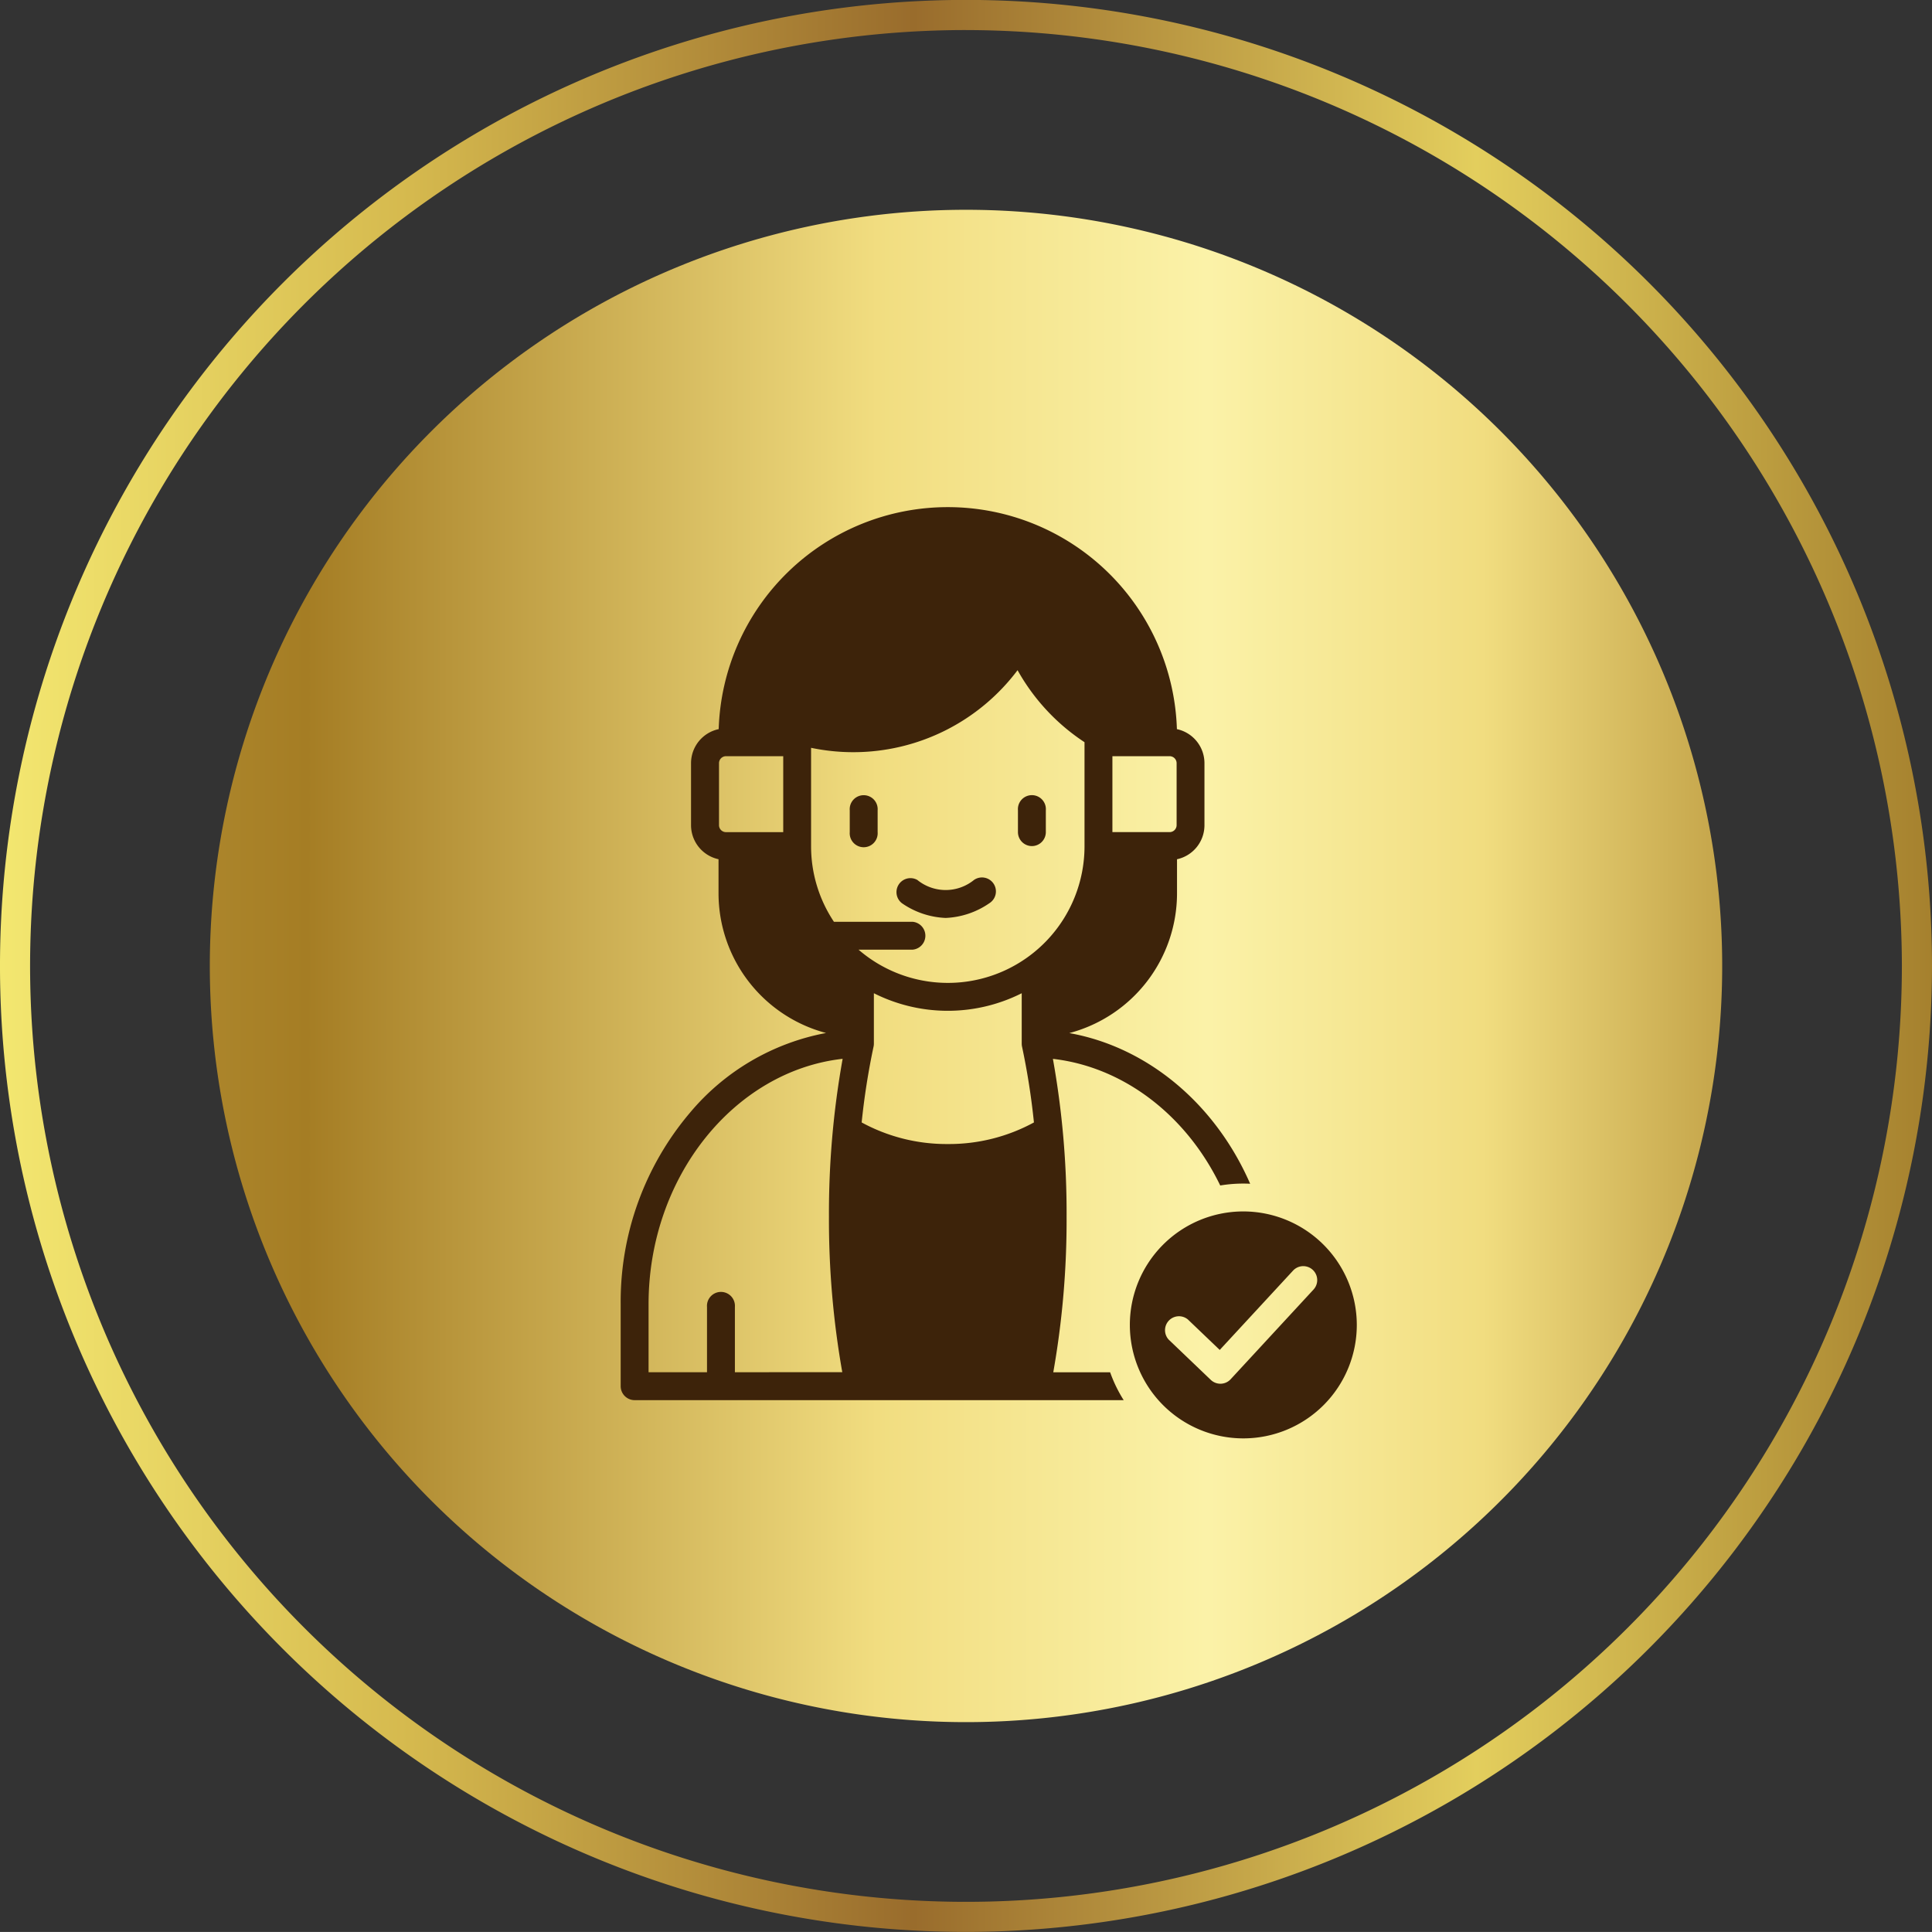
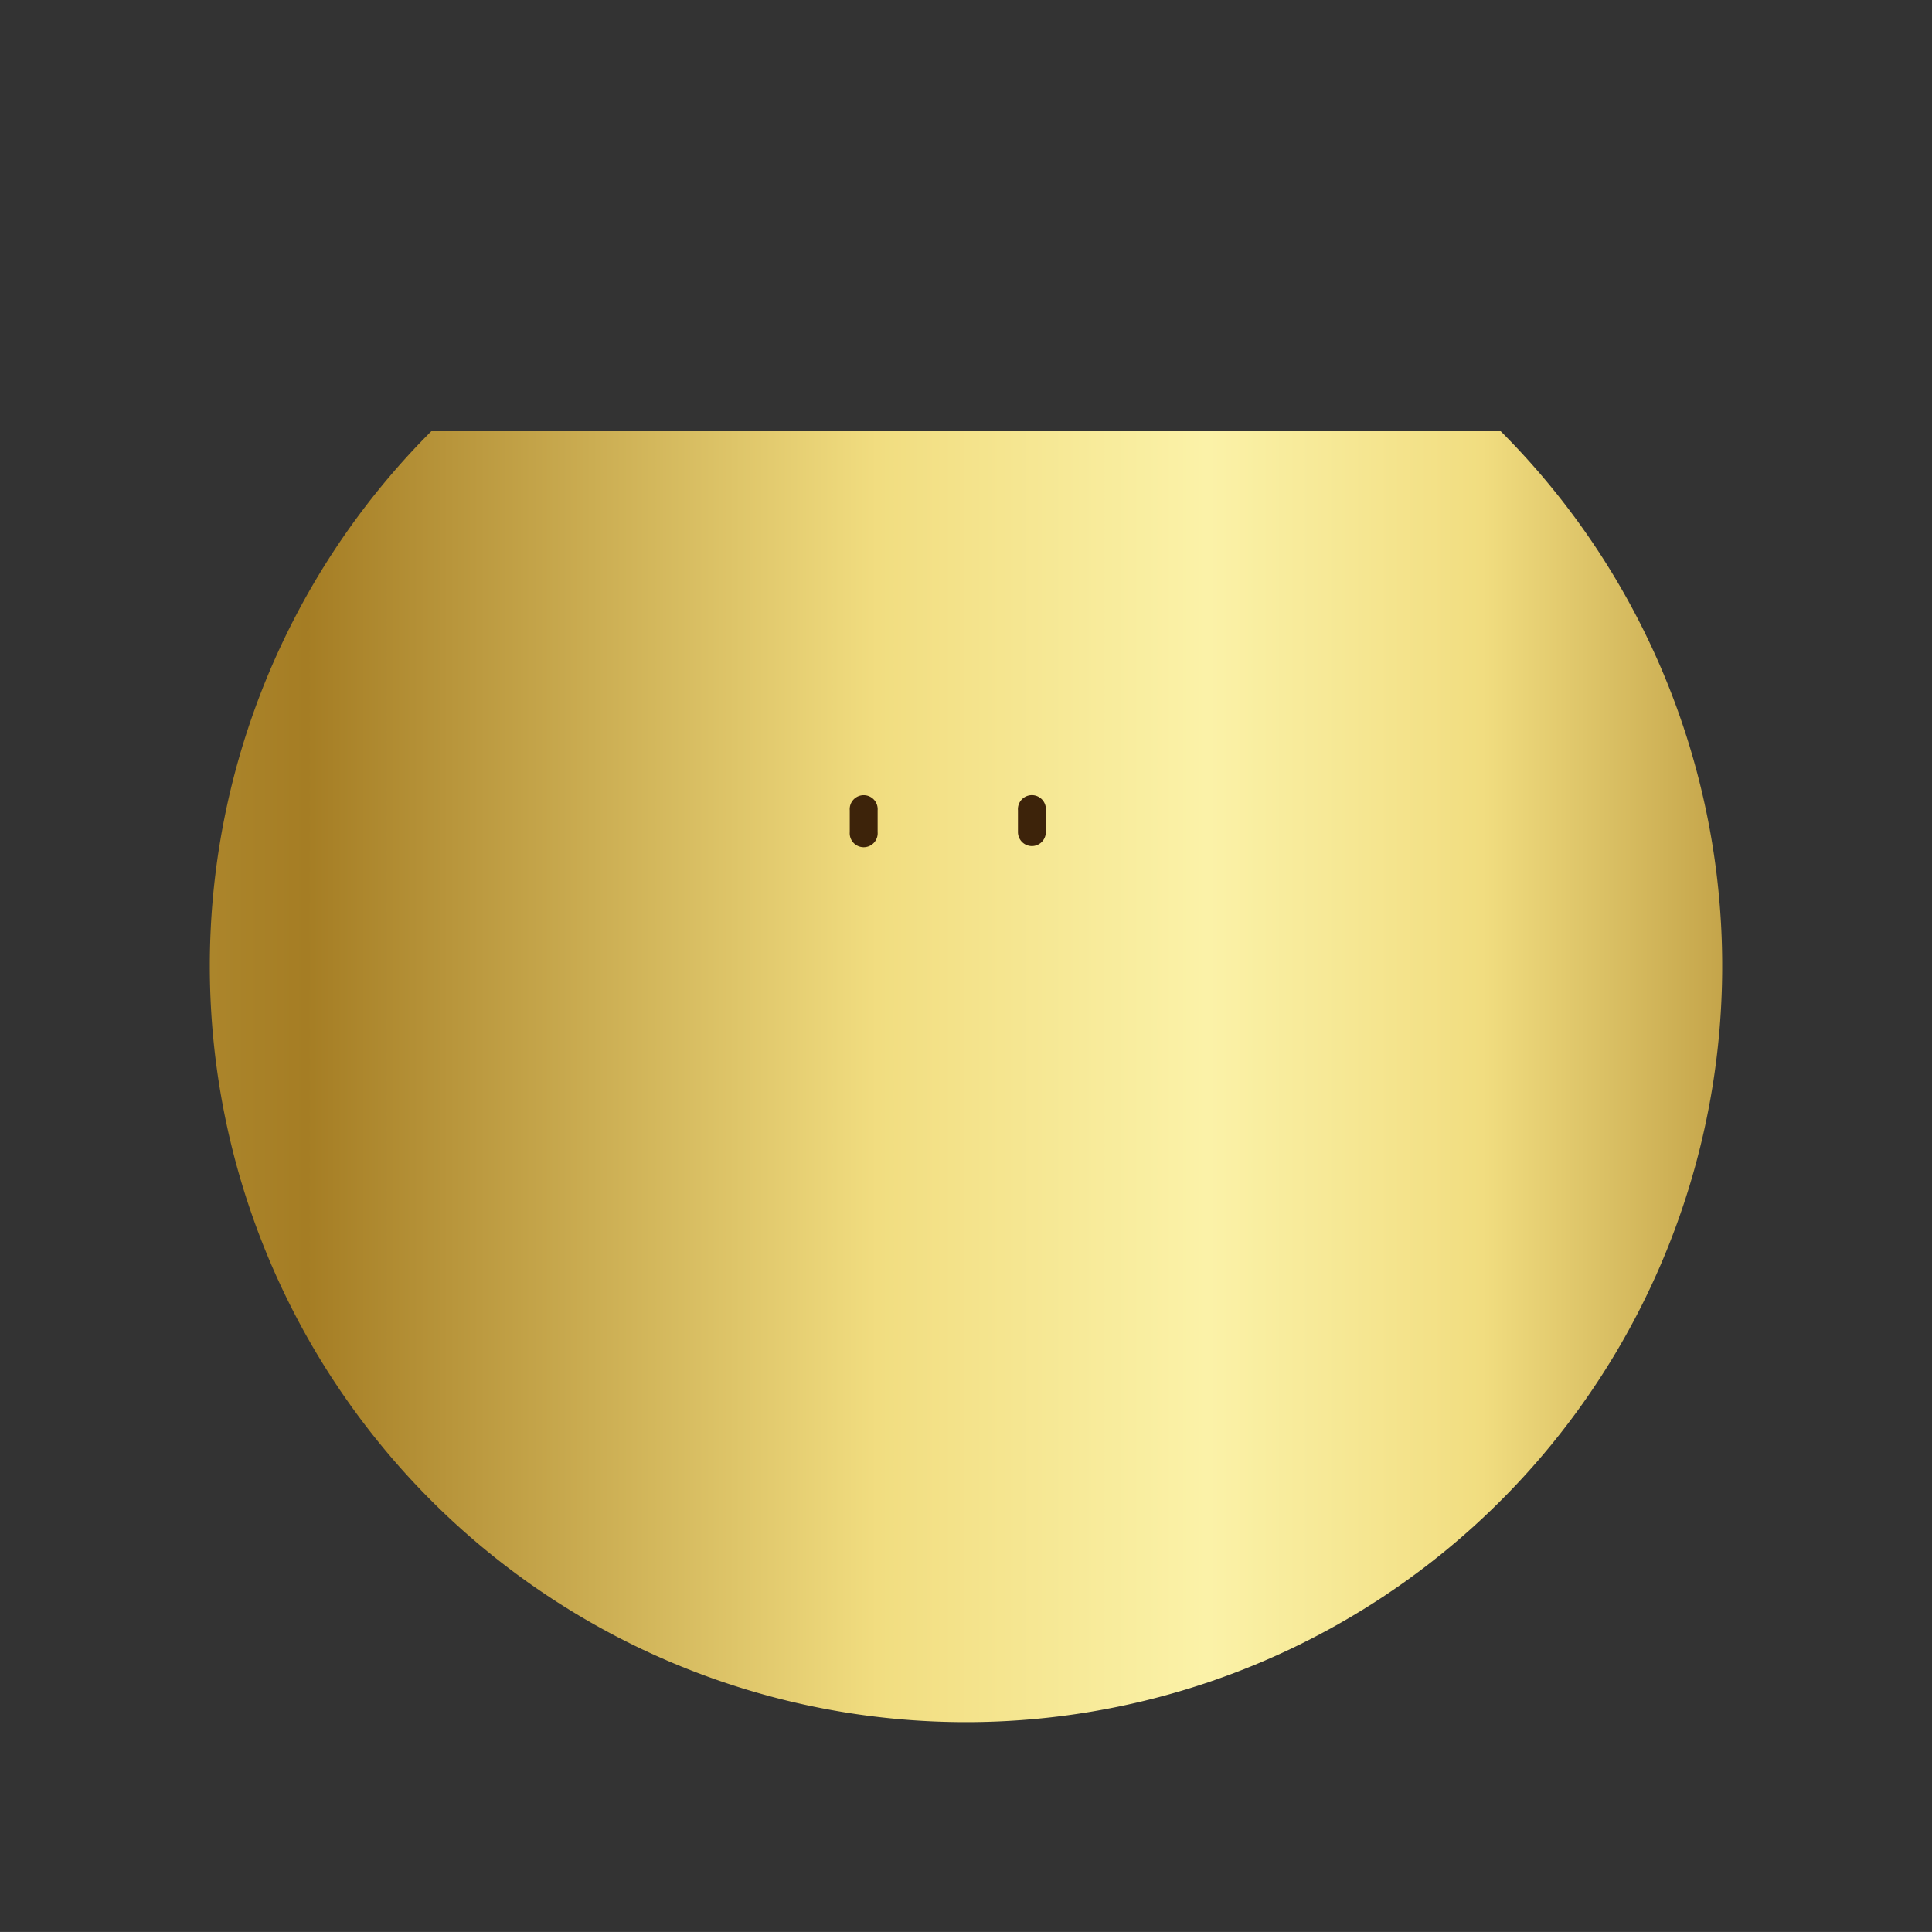
<svg xmlns="http://www.w3.org/2000/svg" width="221" height="220.994" viewBox="0 0 221 220.994">
  <rect x="0" y="0" width="221" height="220.994" fill="#333333" stroke="none" />
  <defs>
    <linearGradient id="linear-gradient" x1="-0.131" y1="0.5" x2="1.202" y2="0.5" gradientUnits="objectBoundingBox">
      <stop offset="0" stop-color="#ba973b" />
      <stop offset="0.151" stop-color="#a57d24" />
      <stop offset="0.43" stop-color="#f1dd80" />
      <stop offset="0.591" stop-color="#fbf2a8" />
      <stop offset="0.726" stop-color="#f1dd80" />
      <stop offset="0.926" stop-color="#a57d24" />
      <stop offset="0.93" stop-color="#a67f25" />
      <stop offset="1" stop-color="#bf9e40" />
    </linearGradient>
    <linearGradient id="linear-gradient-2" y1="0.5" x2="1" y2="0.5" gradientUnits="objectBoundingBox">
      <stop offset="0" stop-color="#f4e871" />
      <stop offset="0.215" stop-color="#d5b94e" />
      <stop offset="0.473" stop-color="#996c2c" />
      <stop offset="0.762" stop-color="#e3ce5d" />
      <stop offset="1" stop-color="#a47f2d" />
    </linearGradient>
  </defs>
  <g id="step-photo-1" transform="translate(-134 -8492)">
-     <path id="Path_323699" data-name="Path 323699" d="M449.241,522.438a86.5,86.5,0,1,0,122.332,0A86.51,86.51,0,0,0,449.241,522.438Z" transform="translate(-265.906 8018.892)" fill="url(#linear-gradient)" />
+     <path id="Path_323699" data-name="Path 323699" d="M449.241,522.438a86.5,86.5,0,1,0,122.332,0Z" transform="translate(-265.906 8018.892)" fill="url(#linear-gradient)" />
    <g id="Group_124270" data-name="Group 124270" transform="translate(134 8492)">
-       <path id="Path_323430" data-name="Path 323430" d="M402.318,234.5A110.5,110.5,0,1,1,512.824,124.009,110.618,110.618,0,0,1,402.318,234.5Zm0-217.553a107.056,107.056,0,1,0,107.06,107.06A107.172,107.172,0,0,0,402.318,16.949Z" transform="translate(-291.824 -13.509)" fill="url(#linear-gradient-2)" />
-     </g>
+       </g>
    <g id="customer-service_17205328" transform="translate(150.547 8549)">
-       <path id="Path_323729" data-name="Path 323729" d="M103.938,99.967a99.982,99.982,0,0,0,1.522-17.8,99.845,99.845,0,0,0-1.566-18.045c8,.914,15.214,6.367,19.141,14.484a15.99,15.99,0,0,1,2.64-.217c.263,0,.523.006.782.02-4.026-9.236-11.828-15.655-20.687-17.235a16.549,16.549,0,0,0,12.321-15.962V41.289A3.985,3.985,0,0,0,121.23,37.4v-7.1a3.985,3.985,0,0,0-3.152-3.895,26.22,26.22,0,0,0-52.414,0A3.986,3.986,0,0,0,62.5,30.293v7.1a3.986,3.986,0,0,0,3.145,3.893v3.919a16.544,16.544,0,0,0,12.3,15.958A26.725,26.725,0,0,0,62.4,70.256,33.419,33.419,0,0,0,54.452,92.19v9.372a1.6,1.6,0,0,0,1.594,1.6H111.99a15.942,15.942,0,0,1-1.55-3.19h-6.5ZM65.7,30.293a.8.8,0,0,1,.792-.792h6.554v8.687H66.487A.8.8,0,0,1,65.7,37.4Zm51.559-.792a.8.8,0,0,1,.786.792v7.1a.8.8,0,0,1-.786.792H110.7V29.5ZM91.871,73.865a20.3,20.3,0,0,1-9.853-2.47,81.742,81.742,0,0,1,1.361-8.673,1.609,1.609,0,0,0,.036-.337v-5.77a18.8,18.8,0,0,0,16.912,0v5.77a1.609,1.609,0,0,0,.036.337,81.689,81.689,0,0,1,1.361,8.673A20.3,20.3,0,0,1,91.871,73.865Zm7.981-54.2A23.644,23.644,0,0,0,107.51,27.9v11.9A15.632,15.632,0,0,1,81.661,51.632h6.171a1.6,1.6,0,0,0,0-3.19H78.846a15.556,15.556,0,0,1-2.614-8.648V28.542a23.621,23.621,0,0,0,4.87.5A23.5,23.5,0,0,0,99.852,19.662ZM67.517,99.967v-7.46a1.6,1.6,0,1,0-3.19,0v7.46H57.642V92.19c0-14.533,9.789-26.677,22.2-28.073a99.9,99.9,0,0,0-1.566,18.047,99.974,99.974,0,0,0,1.525,17.8Z" transform="translate(0 0)" fill="#3d230a" />
      <path id="Path_323730" data-name="Path 323730" d="M179.889,163.516a1.6,1.6,0,1,0,3.19,0v-2.5a1.6,1.6,0,1,0-3.19,0Z" transform="translate(-99.234 -125.328)" fill="#3d230a" />
      <path id="Path_323731" data-name="Path 323731" d="M273.568,165.111a1.6,1.6,0,0,0,1.6-1.6v-2.5a1.6,1.6,0,1,0-3.19,0v2.5A1.6,1.6,0,0,0,273.568,165.111Z" transform="translate(-172.083 -125.328)" fill="#3d230a" />
-       <path id="Path_323732" data-name="Path 323732" d="M205.695,206.825a9.441,9.441,0,0,0,4.961,1.695h.113a9.481,9.481,0,0,0,4.964-1.693,1.595,1.595,0,1,0-1.772-2.652,5.136,5.136,0,0,1-6.488,0,1.6,1.6,0,0,0-1.777,2.649Z" transform="translate(-119.09 -160.52)" fill="#3d230a" />
-       <path id="Path_323733" data-name="Path 323733" d="M346.252,386.724A12.98,12.98,0,1,0,359.233,399.7,12.994,12.994,0,0,0,346.252,386.724Zm8.033,8.933L344.8,405.922a1.589,1.589,0,0,1-1.121.511l-.05,0a1.6,1.6,0,0,1-1.1-.443l-4.815-4.605a1.595,1.595,0,0,1,2.2-2.3l3.641,3.482,8.384-9.072a1.595,1.595,0,0,1,2.343,2.165Z" transform="translate(-220.577 -305.149)" fill="#3d230a" />
    </g>
  </g>
</svg>